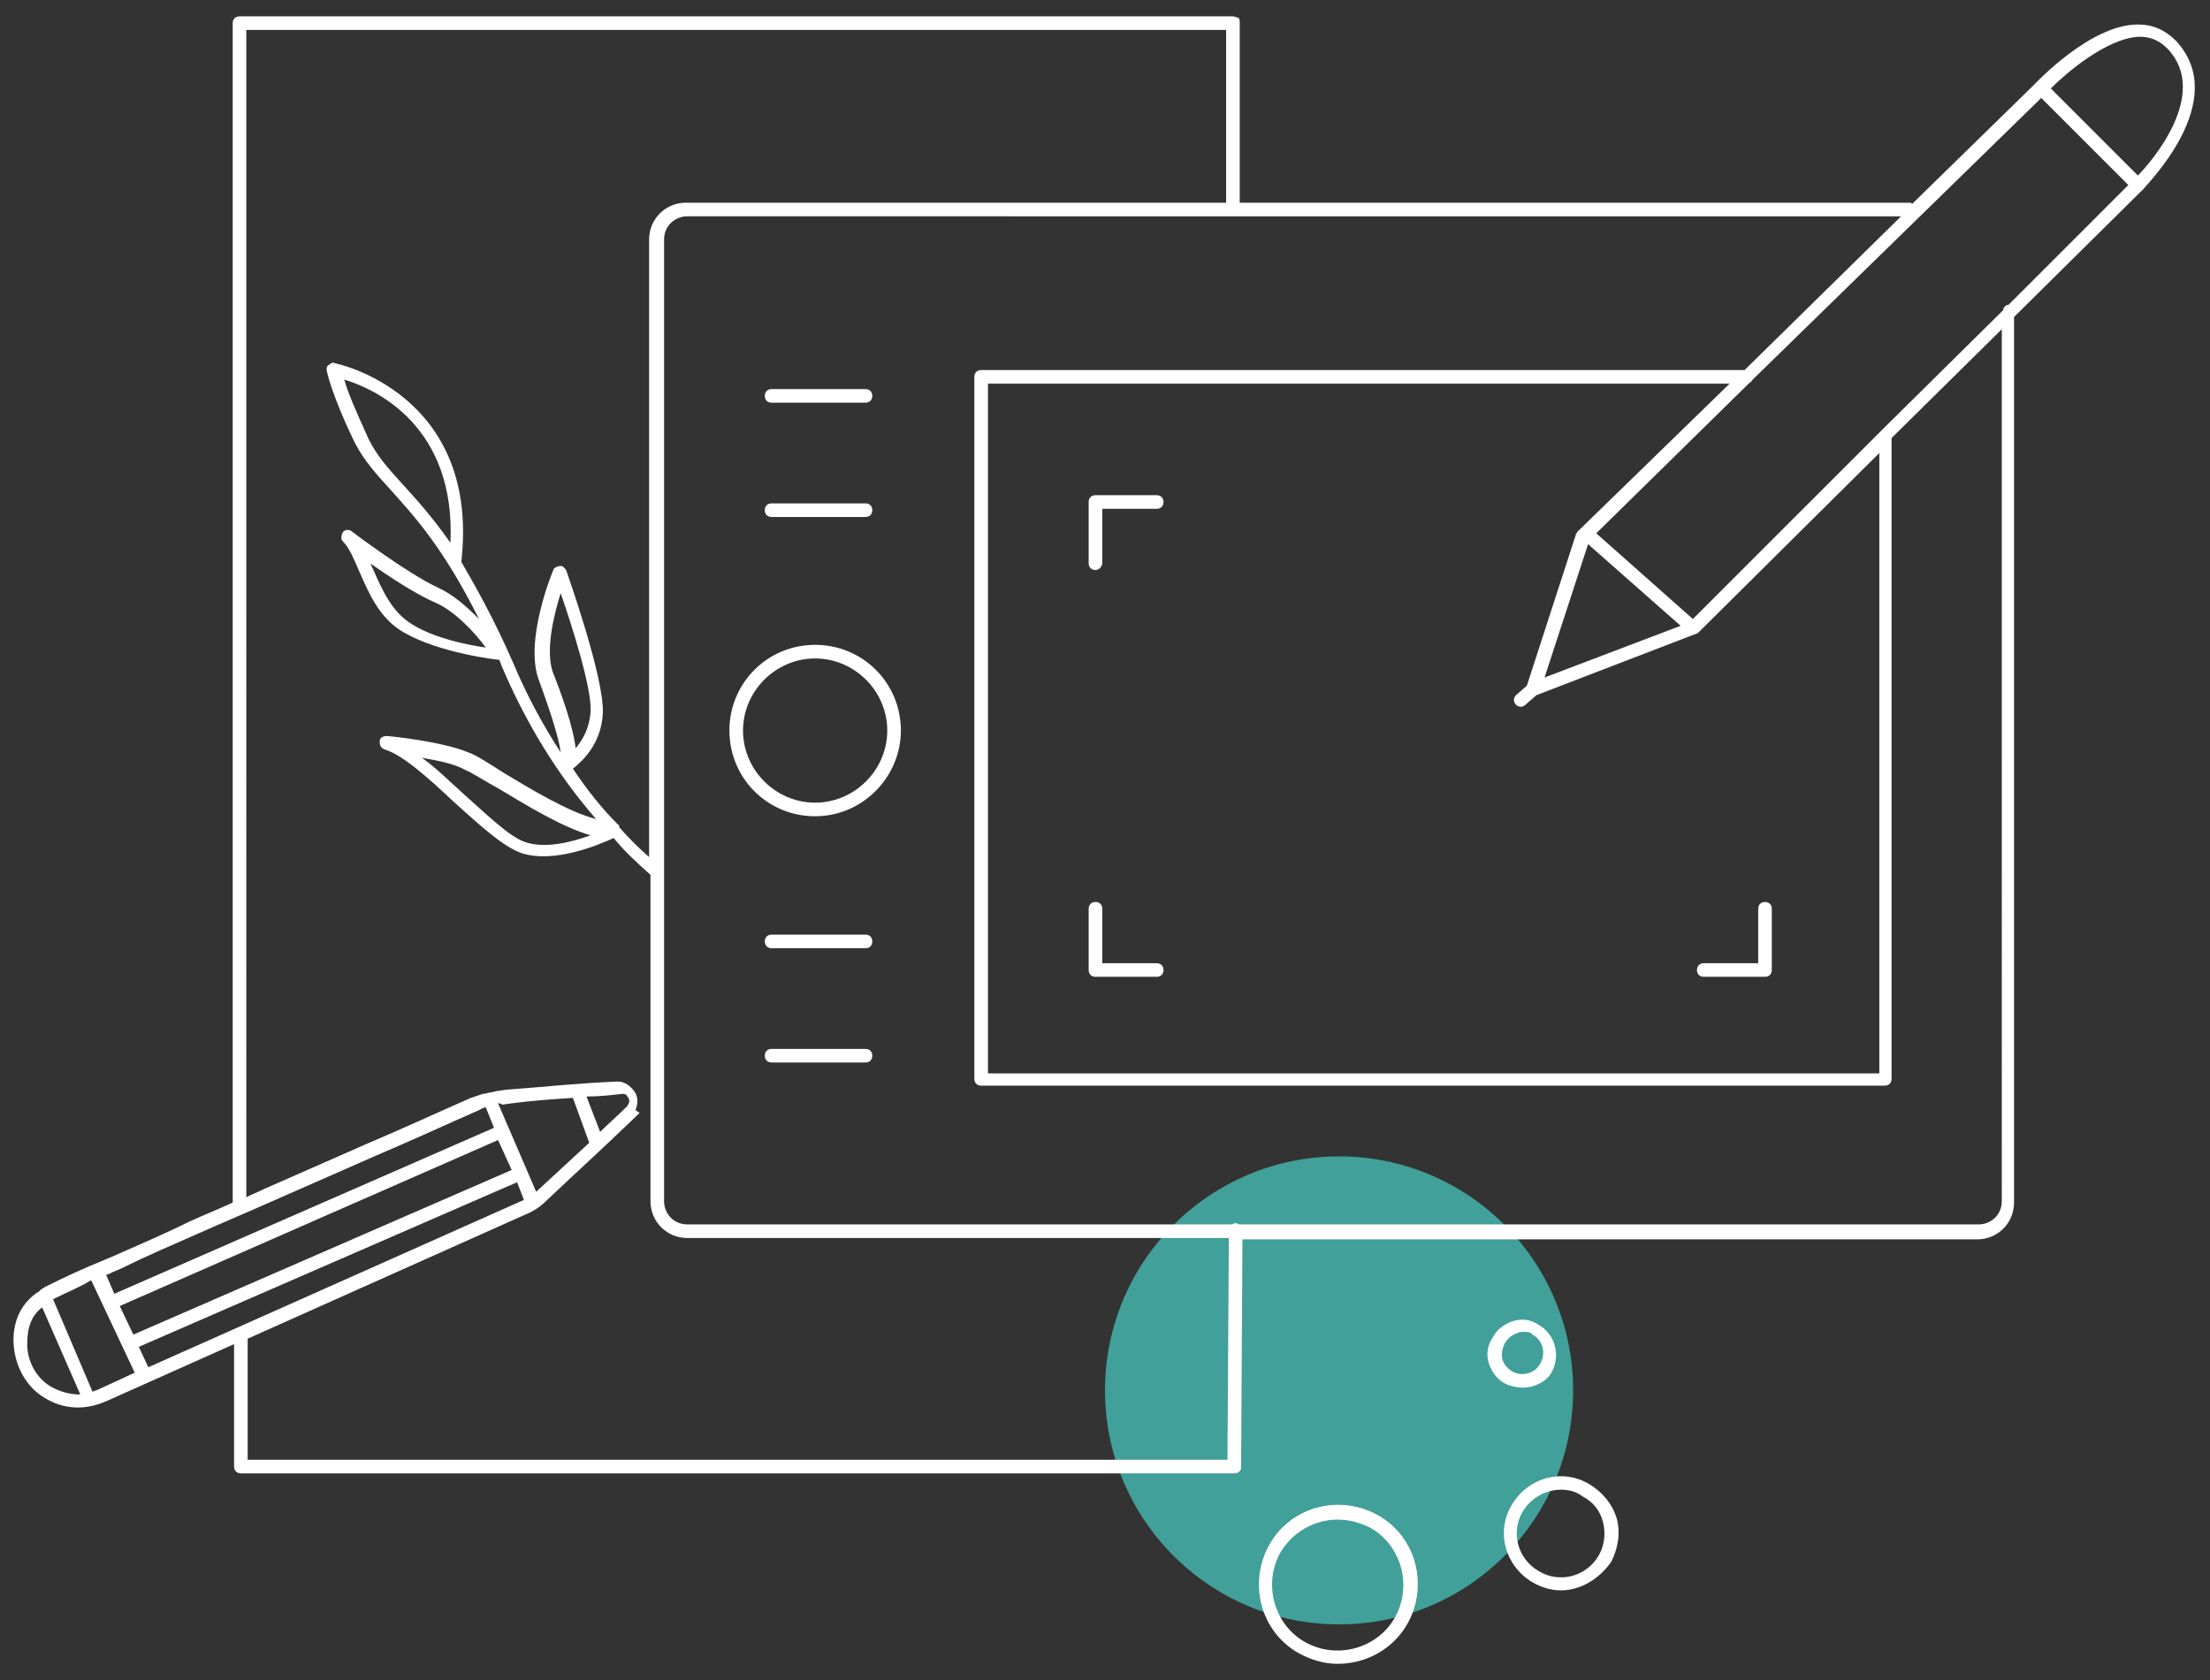
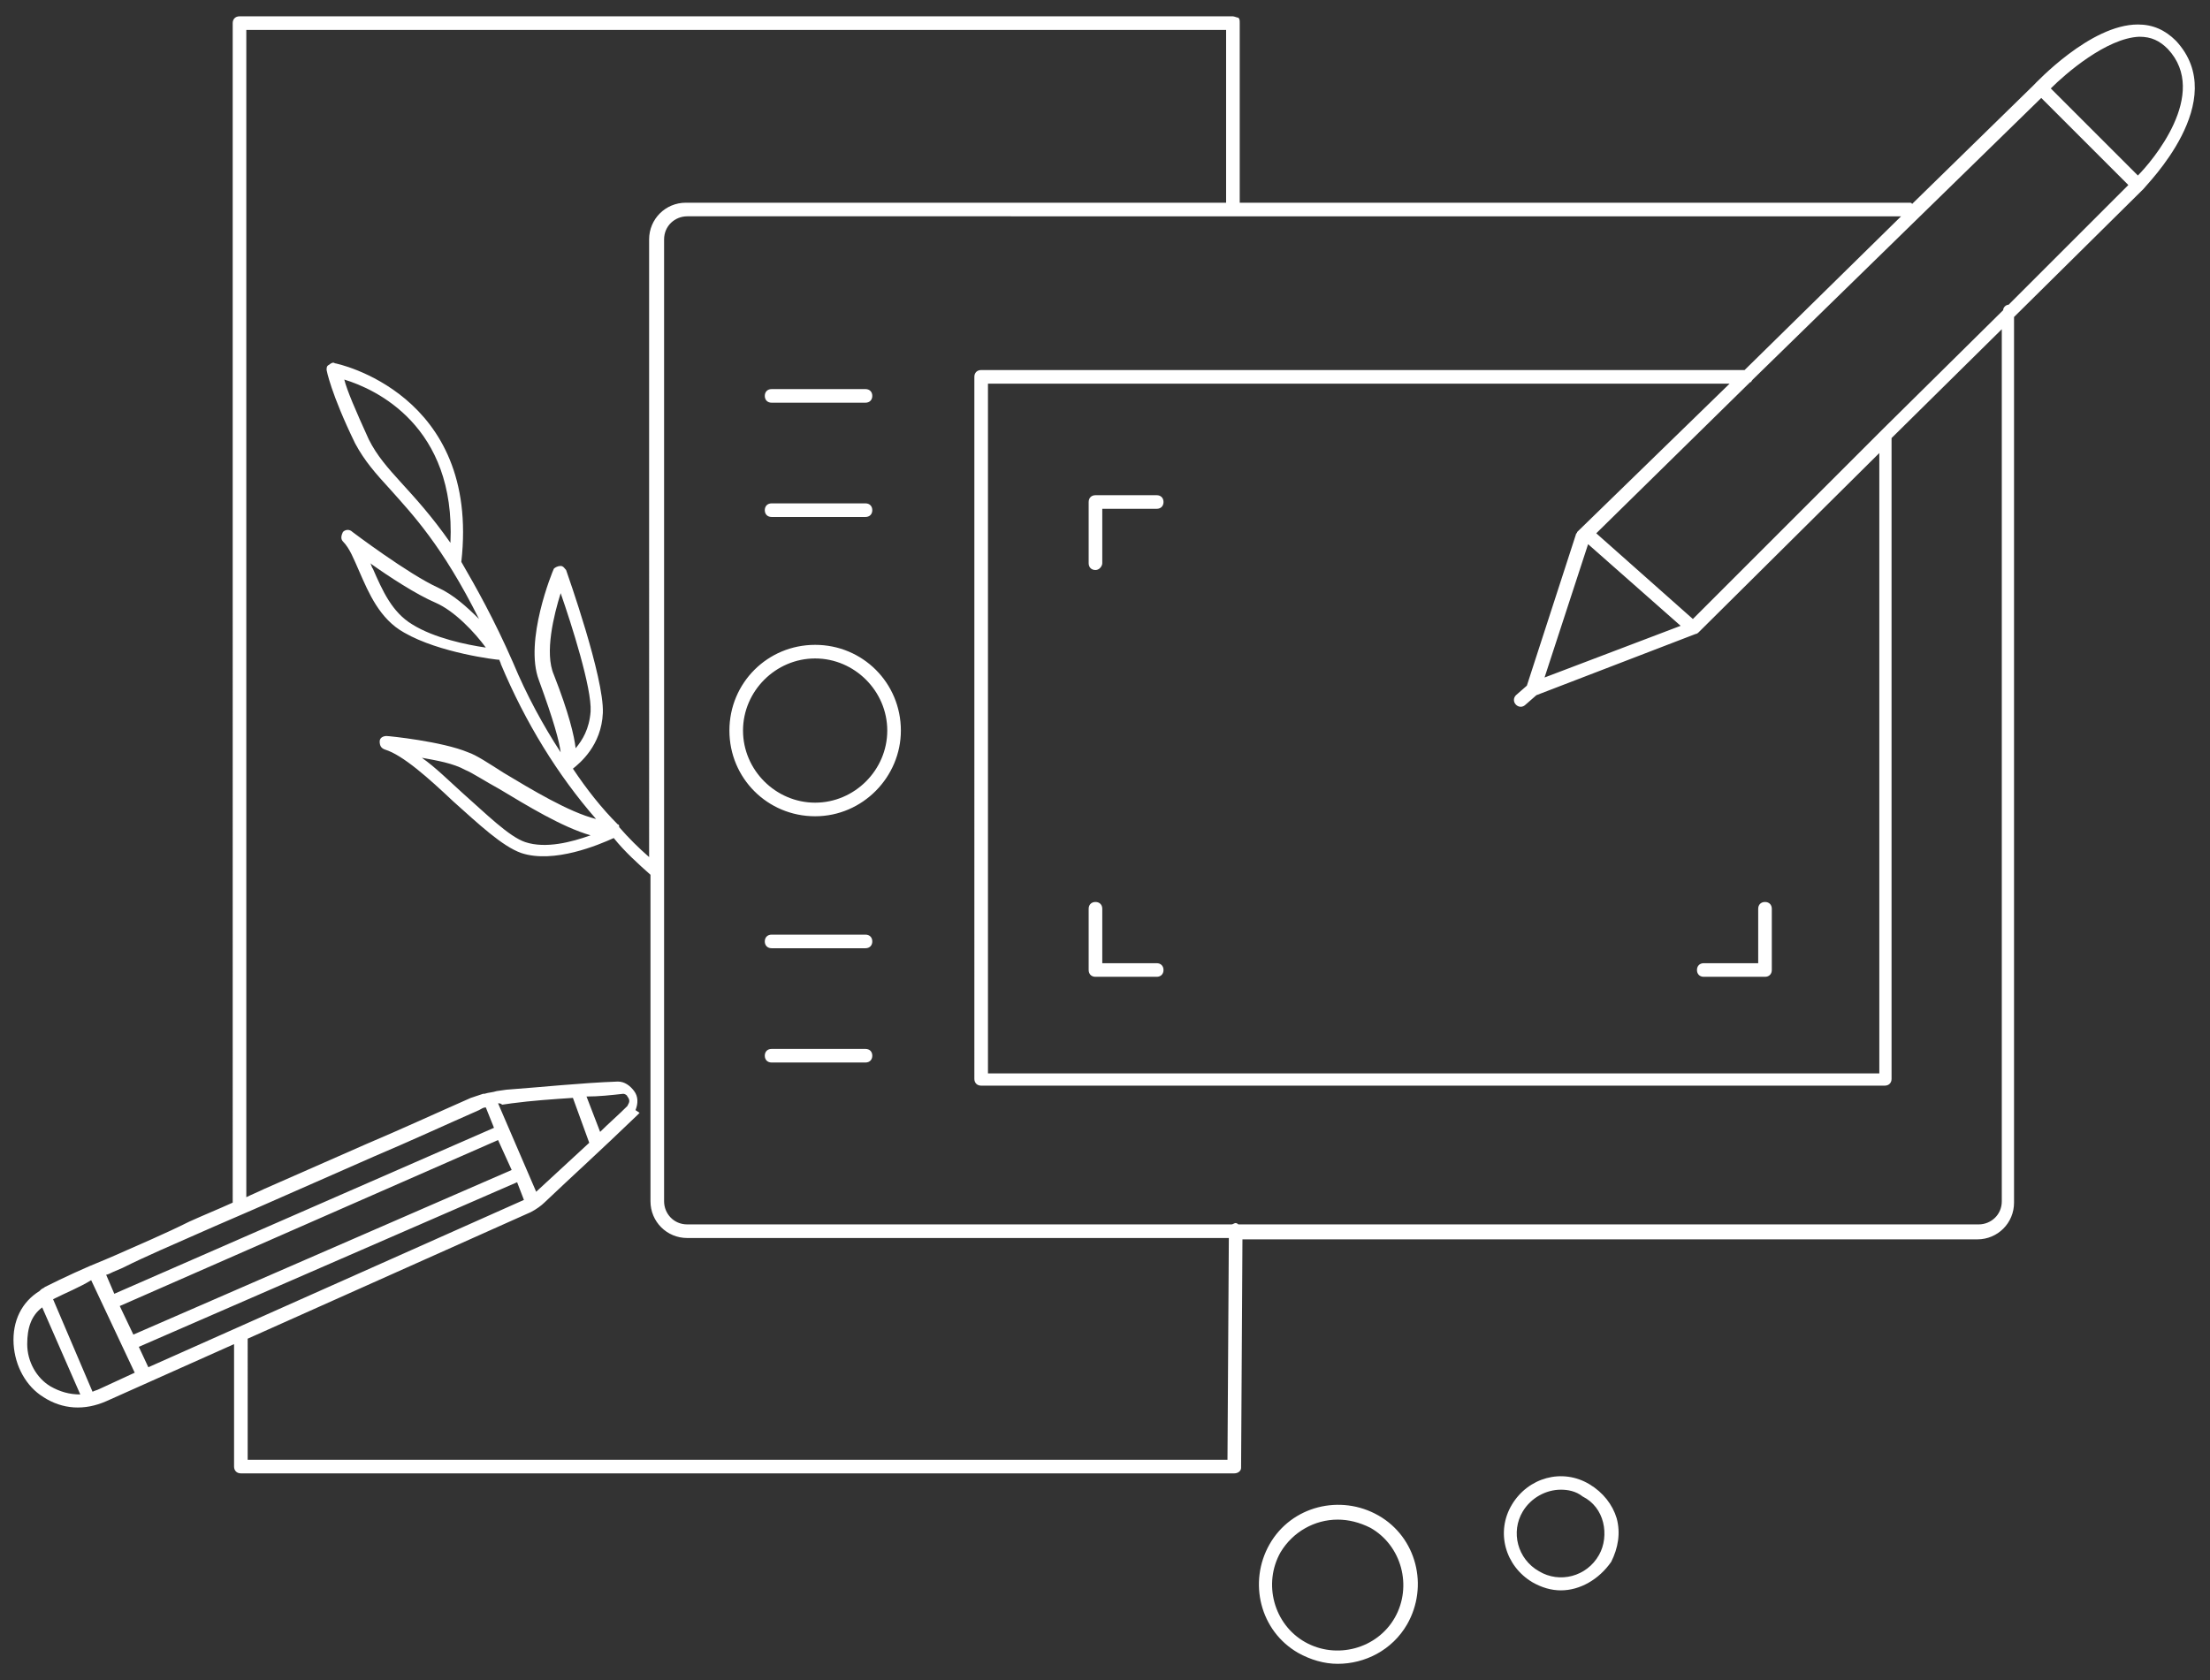
<svg xmlns="http://www.w3.org/2000/svg" version="1.1" id="Calque_1" x="0px" y="0px" viewBox="0 0 162.4 123.5" style="enable-background:new 0 0 162.4 123.5;" xml:space="preserve">
  <rect x="0" y="0" width="162.4" height="123.5" fill="#333333" stroke="none" />
  <style type="text/css">
	.st0{fill:#41A099;}
	.st1{fill:#FFFFFF;}
</style>
  <g>
-     <path class="st0" d="M98.4,119.4c9.5,0,17.2-7.7,17.2-17.2c0-9.5-7.7-17.2-17.2-17.2c-9.5,0-17.2,7.7-17.2,17.2   C81.2,111.7,88.9,119.4,98.4,119.4" />
    <path class="st1" d="M90.7,108.3h-73c-0.3,0-0.5-0.2-0.5-0.5v-9L7.8,103c-1.6,0.7-3.2,0.6-4.6-0.3c-1.3-0.8-2.1-2.3-2.2-3.9   c-0.1-1.7,0.6-3.1,1.9-3.9c0,0,0.1-0.1,0.1-0.1c0,0,0,0,0,0c0.1-0.1,0.2-0.1,0.3-0.2c1.4-0.7,2.9-1.4,4.4-2l0.7-0.3   c1.8-0.8,3.7-1.6,5.5-2.5c1.1-0.5,2.1-0.9,3.2-1.4V1.7c0-0.3,0.2-0.5,0.5-0.5h73c0.1,0,0.3,0.1,0.4,0.1c0.1,0.1,0.1,0.2,0.1,0.4   l0,13.2h49.2c0.1,0,0.2,0,0.2,0.1l8.9-8.7c0.2-0.2,4.2-4.5,7.7-4.5c1.1,0,2,0.4,2.8,1.2c4.1,4.4-2.2,10.6-2.4,10.9l-9.5,9.4v65.1   c0,1.5-1.2,2.7-2.7,2.7H91.3l-0.1,16.8C91.2,108.1,91,108.3,90.7,108.3z M18.2,107.3h72L90.3,91H50.5c-1.5,0-2.7-1.2-2.7-2.7v-24   c-0.9-0.8-1.9-1.7-2.7-2.7c-1.1,0.5-4.4,1.9-6.8,1.1c-1.4-0.5-3.1-2.1-5-3.8c-1.8-1.7-3.7-3.4-5-3.8c-0.3-0.1-0.4-0.3-0.4-0.6   c0-0.3,0.3-0.4,0.5-0.4c0.2,0,4.1,0.4,6,1.2c0.6,0.2,1.5,0.8,2.6,1.5c2,1.2,4.8,2.9,6.8,3.4c-2.8-3.2-5.2-7.1-7-11.4   c0-0.1-0.1-0.2-0.1-0.3c0,0,0,0,0,0c-0.2,0-4.4-0.5-7-2c-1.8-1-2.6-2.9-3.3-4.5c-0.4-0.9-0.7-1.7-1.2-2.2c-0.2-0.2-0.1-0.5,0-0.7   c0.2-0.2,0.5-0.2,0.7,0c0,0,4.1,3.1,6.3,4.1c1.1,0.5,2.1,1.4,3,2.3c-2.7-5.4-4.9-7.7-6.5-9.5c-1.1-1.2-1.9-2.1-2.6-3.4   c-1.8-3.7-2.1-5.4-2.1-5.4c0-0.2,0-0.3,0.2-0.4c0.1-0.1,0.3-0.2,0.4-0.1c0.1,0,10.7,2.2,9.3,14.6c1.1,1.9,2.4,4.2,3.8,7.4   c1,2.4,2.2,4.6,3.5,6.6c-0.1-0.8-0.5-2.3-1.6-5.3c-1.1-2.9,1-8,1.1-8.2c0.1-0.1,0.3-0.2,0.5-0.2c0.2,0,0.3,0.2,0.4,0.3   c0.1,0.3,2.8,7.9,2.7,10.5c-0.1,2.4-1.7,3.7-2.2,4.1c1,1.5,2.1,2.9,3.3,4.1c0.1,0,0.1,0.1,0.1,0.2c0.7,0.8,1.4,1.5,2.2,2.2V17.6   c0-1.5,1.2-2.7,2.7-2.7h39.7l0-12.7h-72V88c0.4-0.2,0.9-0.4,1.3-0.6c2.5-1.1,5-2.2,7.5-3.3c2.6-1.1,5.2-2.3,7.7-3.4   c0.3-0.1,0.6-0.2,0.9-0.3c0,0,0.1,0,0.1,0c0.3-0.1,0.6-0.1,0.9-0.2l0.7-0.1c2.7-0.2,5.5-0.5,8.2-0.6c0.5,0,0.9,0.3,1.2,0.7   c0.3,0.4,0.3,0.9,0.1,1.4c0,0,0,0,0,0L47,81.8c0,0-0.1,0.1-0.1,0.1c0,0-0.1,0.1-0.1,0.1c-2.7,2.6-4.8,4.5-6.8,6.4   c-0.2,0.2-0.6,0.5-1,0.7l-20.8,9.3l0,0V107.3z M3.1,96.1C2.3,96.7,2,97.6,2,98.8c0,1.3,0.7,2.5,1.7,3.1c0.7,0.4,1.4,0.6,2.2,0.6   L3.1,96.1z M3.9,95.5l2.9,6.8c0.2-0.1,0.3-0.1,0.5-0.2l2.6-1.2l-3.2-6.8C5.9,94.6,4.9,95,3.9,95.5z M10.2,99l0.7,1.5l27.6-12.3   c0,0,0,0,0,0L38,86.9L10.2,99z M8.8,96l1,2.1L37.6,86l-1-2.2L8.8,96z M7.8,93.7l0.6,1.4l27.9-12.2l-0.6-1.5c-0.2,0-0.3,0.1-0.5,0.2   c-2.5,1.1-5.1,2.3-7.7,3.4c-2.5,1.1-5,2.2-7.5,3.3c-1.8,0.8-3.7,1.6-5.5,2.4c-1.8,0.8-3.7,1.6-5.5,2.5l-0.7,0.3   C8.1,93.6,7.9,93.7,7.8,93.7z M91,90h54.4c0.9,0,1.7-0.7,1.7-1.7V24.2l-8.1,8v47.1c0,0.3-0.2,0.5-0.5,0.5H72.1   c-0.3,0-0.5-0.2-0.5-0.5V27.7c0-0.3,0.2-0.5,0.5-0.5h56.1l11.5-11.3H50.5c-0.9,0-1.7,0.7-1.7,1.7V64c0,0.1,0,0.2,0,0.3v24   c0,0.9,0.7,1.7,1.7,1.7h40c0.1,0,0.2-0.1,0.3-0.1C90.9,89.9,91,90,91,90z M36.6,81.1l2.8,6.5c1.2-1.1,2.5-2.3,3.9-3.6l-1.2-3.3   c-1.5,0.1-3,0.2-4.5,0.4l-0.7,0.1C36.8,81.1,36.7,81.1,36.6,81.1z M43.1,80.6l1,2.6c0.6-0.6,1.3-1.2,2-1.9l0.1-0.2   c0.1-0.2,0-0.4-0.1-0.5c0-0.1-0.2-0.2-0.3-0.2C44.9,80.5,44,80.6,43.1,80.6z M72.6,78.9h65.5V33.3l-13.3,13.2c0,0-0.1,0.1-0.2,0.1   l-11.7,4.5l-0.8,0.7c-0.2,0.2-0.5,0.2-0.7,0c-0.2-0.2-0.2-0.5,0-0.7l0.8-0.7l3.6-11.1c0-0.1,0.1-0.1,0.1-0.2l11.2-10.9H72.6V78.9z    M31,55.7c1,0.7,2,1.7,3,2.6c1.7,1.5,3.4,3.2,4.6,3.6c1.5,0.5,3.4,0,4.8-0.5c-2.1-0.6-4.7-2.2-6.7-3.4c-1.1-0.6-2-1.2-2.5-1.4   C33.3,56.1,32.1,55.9,31,55.7z M41.2,43.6c-0.5,1.6-1.2,4.4-0.5,6c1.1,2.8,1.5,4.5,1.6,5.4c0.5-0.6,1-1.4,1.1-2.7   C43.5,50.6,42,45.9,41.2,43.6z M116.7,40l-3.2,9.8l10-3.8L116.7,40z M27.2,41.4c0.1,0.1,0.1,0.3,0.2,0.4c0.7,1.6,1.4,3.2,2.9,4.1   c1.6,1,4,1.5,5.4,1.7c-0.8-1.1-2.3-2.7-3.7-3.3C30.6,43.7,28.6,42.4,27.2,41.4z M117.3,39.2l7.1,6.3l13.7-13.7   c0.1-0.1,0.2-0.2,0.3-0.3l8.8-8.7c0-0.2,0.2-0.4,0.4-0.4l8.8-8.8L150,7.2l-21.2,20.7c-0.1,0.1-0.1,0.2-0.2,0.2L117.3,39.2z    M25.3,27.9c0.2,0.8,0.8,2.2,1.8,4.4c0.6,1.2,1.4,2.1,2.4,3.2c1,1.1,2.2,2.4,3.6,4.4C33.5,31.3,27.6,28.6,25.3,27.9z M150.7,6.5   l6.4,6.4c1-1,5.3-6,2.2-9.3c-0.6-0.6-1.2-0.9-2.1-0.9C154.8,2.8,151.8,5.4,150.7,6.5z M63.6,78.1h-6.9c-0.3,0-0.5-0.2-0.5-0.5   s0.2-0.5,0.5-0.5h6.9c0.3,0,0.5,0.2,0.5,0.5S63.9,78.1,63.6,78.1z M129.7,71.8h-4.5c-0.3,0-0.5-0.2-0.5-0.5s0.2-0.5,0.5-0.5h4v-4   c0-0.3,0.2-0.5,0.5-0.5s0.5,0.2,0.5,0.5v4.5C130.2,71.6,130,71.8,129.7,71.8z M85,71.8h-4.5c-0.3,0-0.5-0.2-0.5-0.5v-4.5   c0-0.3,0.2-0.5,0.5-0.5s0.5,0.2,0.5,0.5v4h4c0.3,0,0.5,0.2,0.5,0.5S85.3,71.8,85,71.8z M63.6,69.7h-6.9c-0.3,0-0.5-0.2-0.5-0.5   s0.2-0.5,0.5-0.5h6.9c0.3,0,0.5,0.2,0.5,0.5S63.9,69.7,63.6,69.7z M59.9,60c-3.5,0-6.3-2.8-6.3-6.3c0-3.5,2.8-6.3,6.3-6.3   c3.5,0,6.3,2.8,6.3,6.3C66.2,57.1,63.4,60,59.9,60z M59.9,48.4c-2.9,0-5.3,2.4-5.3,5.3c0,2.9,2.4,5.3,5.3,5.3s5.3-2.4,5.3-5.3   C65.2,50.8,62.8,48.4,59.9,48.4z M80.5,41.9c-0.3,0-0.5-0.2-0.5-0.5v-4.5c0-0.3,0.2-0.5,0.5-0.5H85c0.3,0,0.5,0.2,0.5,0.5   s-0.2,0.5-0.5,0.5h-4v4C81,41.6,80.8,41.9,80.5,41.9z M63.6,38h-6.9c-0.3,0-0.5-0.2-0.5-0.5s0.2-0.5,0.5-0.5h6.9   c0.3,0,0.5,0.2,0.5,0.5S63.9,38,63.6,38z M63.6,29.6h-6.9c-0.3,0-0.5-0.2-0.5-0.5s0.2-0.5,0.5-0.5h6.9c0.3,0,0.5,0.2,0.5,0.5   S63.9,29.6,63.6,29.6z" />
-     <path class="st1" d="M98.3,122.3c-1,0-2-0.3-2.9-0.8c-2.8-1.6-3.7-5.2-2.1-8c1.6-2.8,5.2-3.7,8-2.1c2.8,1.6,3.7,5.2,2.1,8   C102.3,121.3,100.3,122.3,98.3,122.3z M98.3,111.7c-1.7,0-3.3,0.9-4.2,2.4c-1.3,2.3-0.5,5.3,1.8,6.6l0,0c2.3,1.3,5.3,0.5,6.6-1.8   c1.3-2.3,0.5-5.3-1.8-6.6C99.9,111.9,99.1,111.7,98.3,111.7z" />
+     <path class="st1" d="M98.3,122.3c-1,0-2-0.3-2.9-0.8c-2.8-1.6-3.7-5.2-2.1-8c1.6-2.8,5.2-3.7,8-2.1c2.8,1.6,3.7,5.2,2.1,8   C102.3,121.3,100.3,122.3,98.3,122.3z M98.3,111.7c-1.7,0-3.3,0.9-4.2,2.4c-1.3,2.3-0.5,5.3,1.8,6.6l0,0c2.3,1.3,5.3,0.5,6.6-1.8   c1.3-2.3,0.5-5.3-1.8-6.6C99.9,111.9,99.1,111.7,98.3,111.7" />
    <path class="st1" d="M114.7,116.9c-0.7,0-1.4-0.2-2.1-0.6c-2-1.2-2.7-3.7-1.5-5.7c1.2-2,3.7-2.7,5.7-1.5c1,0.6,1.7,1.5,2,2.5   c0.3,1.1,0.1,2.2-0.4,3.2C117.5,116.1,116.1,116.9,114.7,116.9z M114.7,109.5c-1.1,0-2.2,0.6-2.8,1.6c-0.9,1.5-0.4,3.5,1.2,4.4l0,0   c1.5,0.9,3.5,0.4,4.4-1.2c0.4-0.7,0.5-1.6,0.3-2.4c-0.2-0.8-0.7-1.5-1.5-1.9C115.8,109.6,115.2,109.5,114.7,109.5z" />
-     <path class="st1" d="M111.9,102c-0.4,0-0.9-0.1-1.3-0.3l0,0c-0.6-0.3-1-0.9-1.2-1.5c-0.2-0.7-0.1-1.3,0.3-1.9   c0.3-0.6,0.9-1,1.5-1.2c0.7-0.2,1.3-0.1,1.9,0.3c1.2,0.7,1.6,2.3,0.9,3.5C113.7,101.5,112.8,102,111.9,102z M111.9,97.9   c-0.1,0-0.3,0-0.4,0.1c-0.4,0.1-0.7,0.4-0.9,0.7c-0.2,0.4-0.3,0.8-0.2,1.2c0.1,0.4,0.4,0.7,0.7,0.9l0,0c0.7,0.4,1.7,0.2,2.1-0.6   c0.4-0.7,0.2-1.7-0.6-2.1C112.5,97.9,112.2,97.9,111.9,97.9z" />
  </g>
</svg>